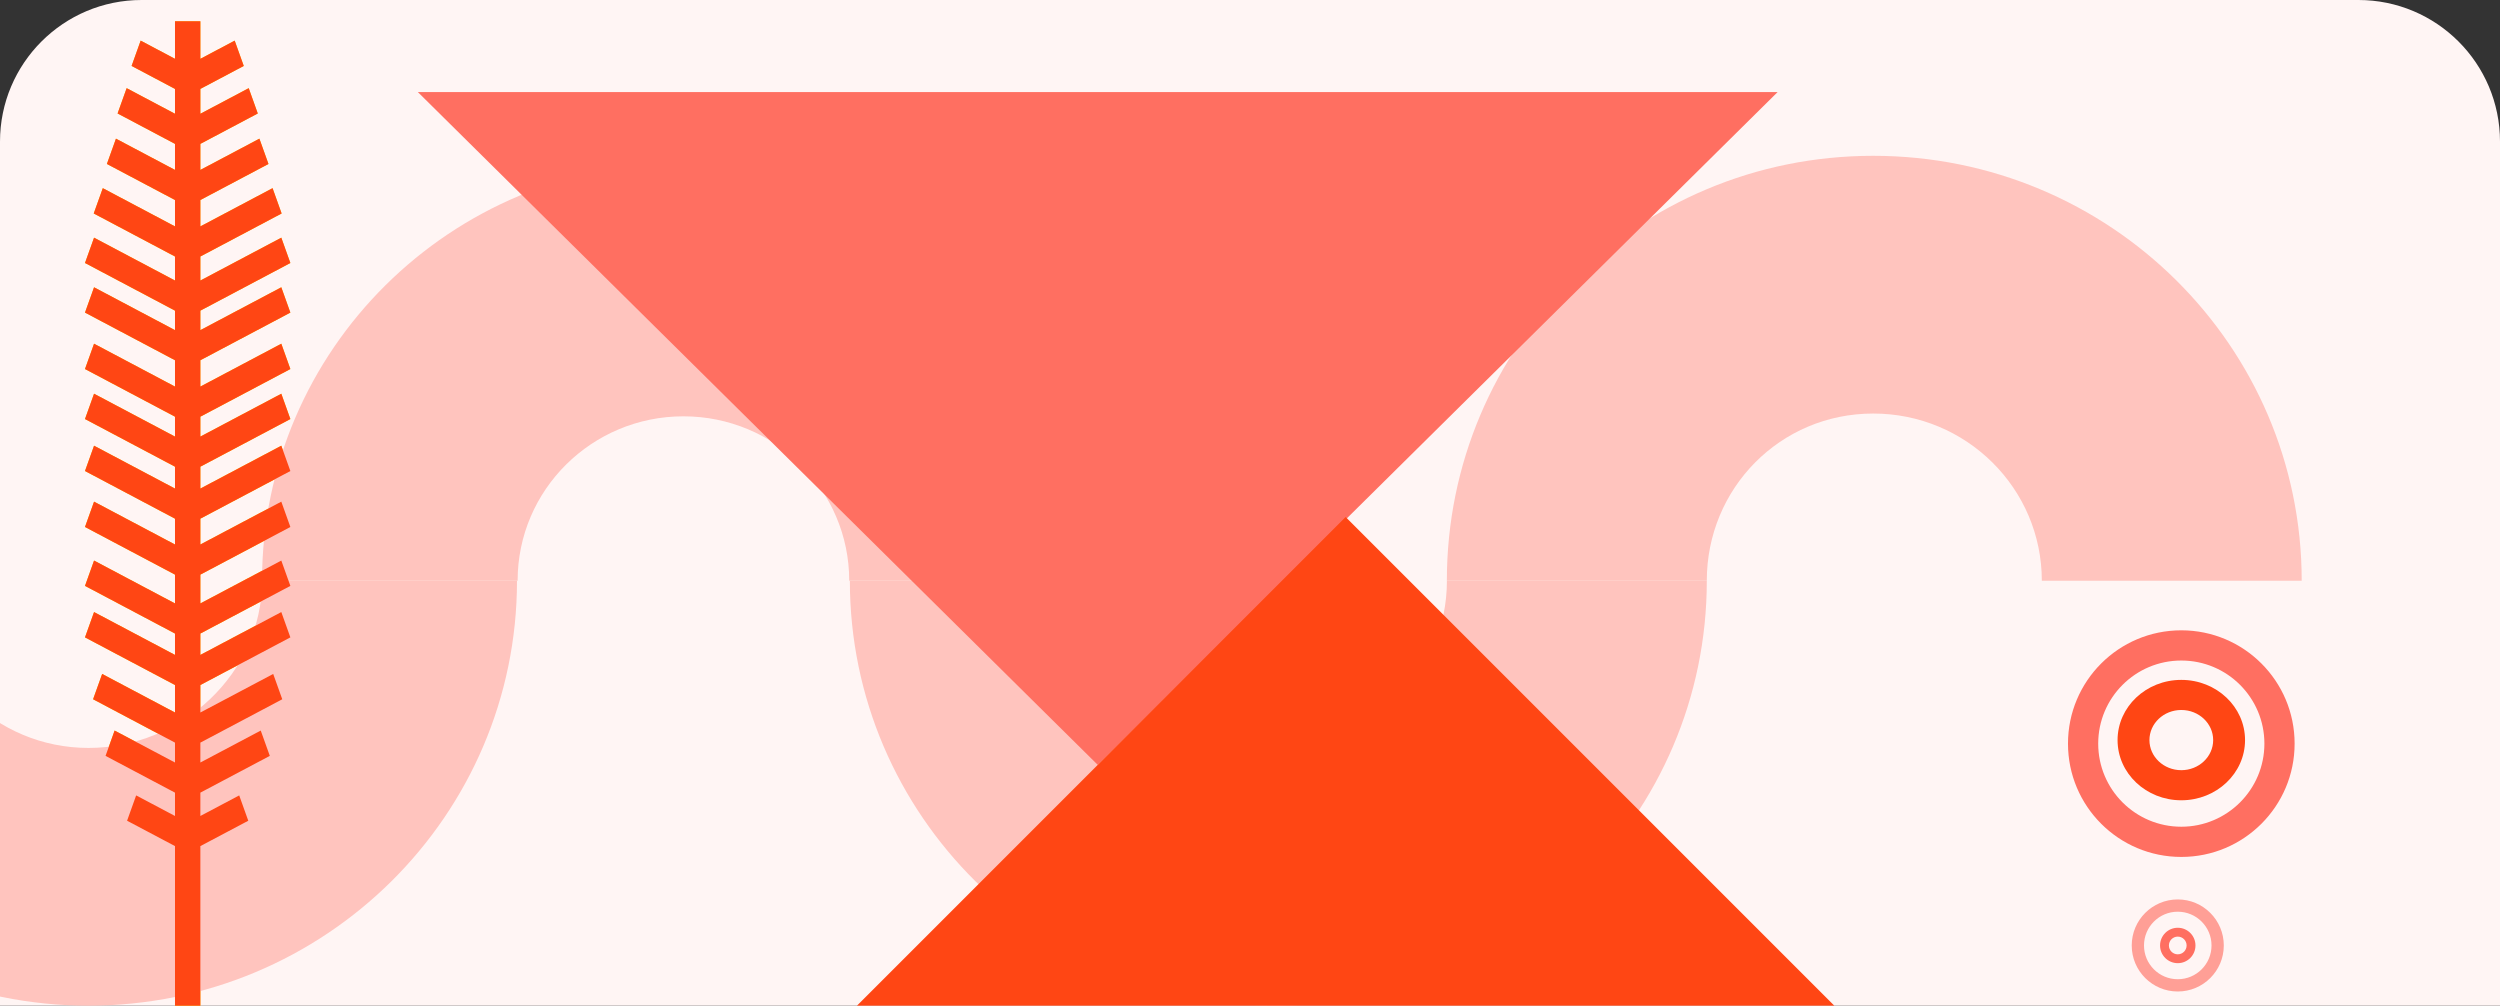
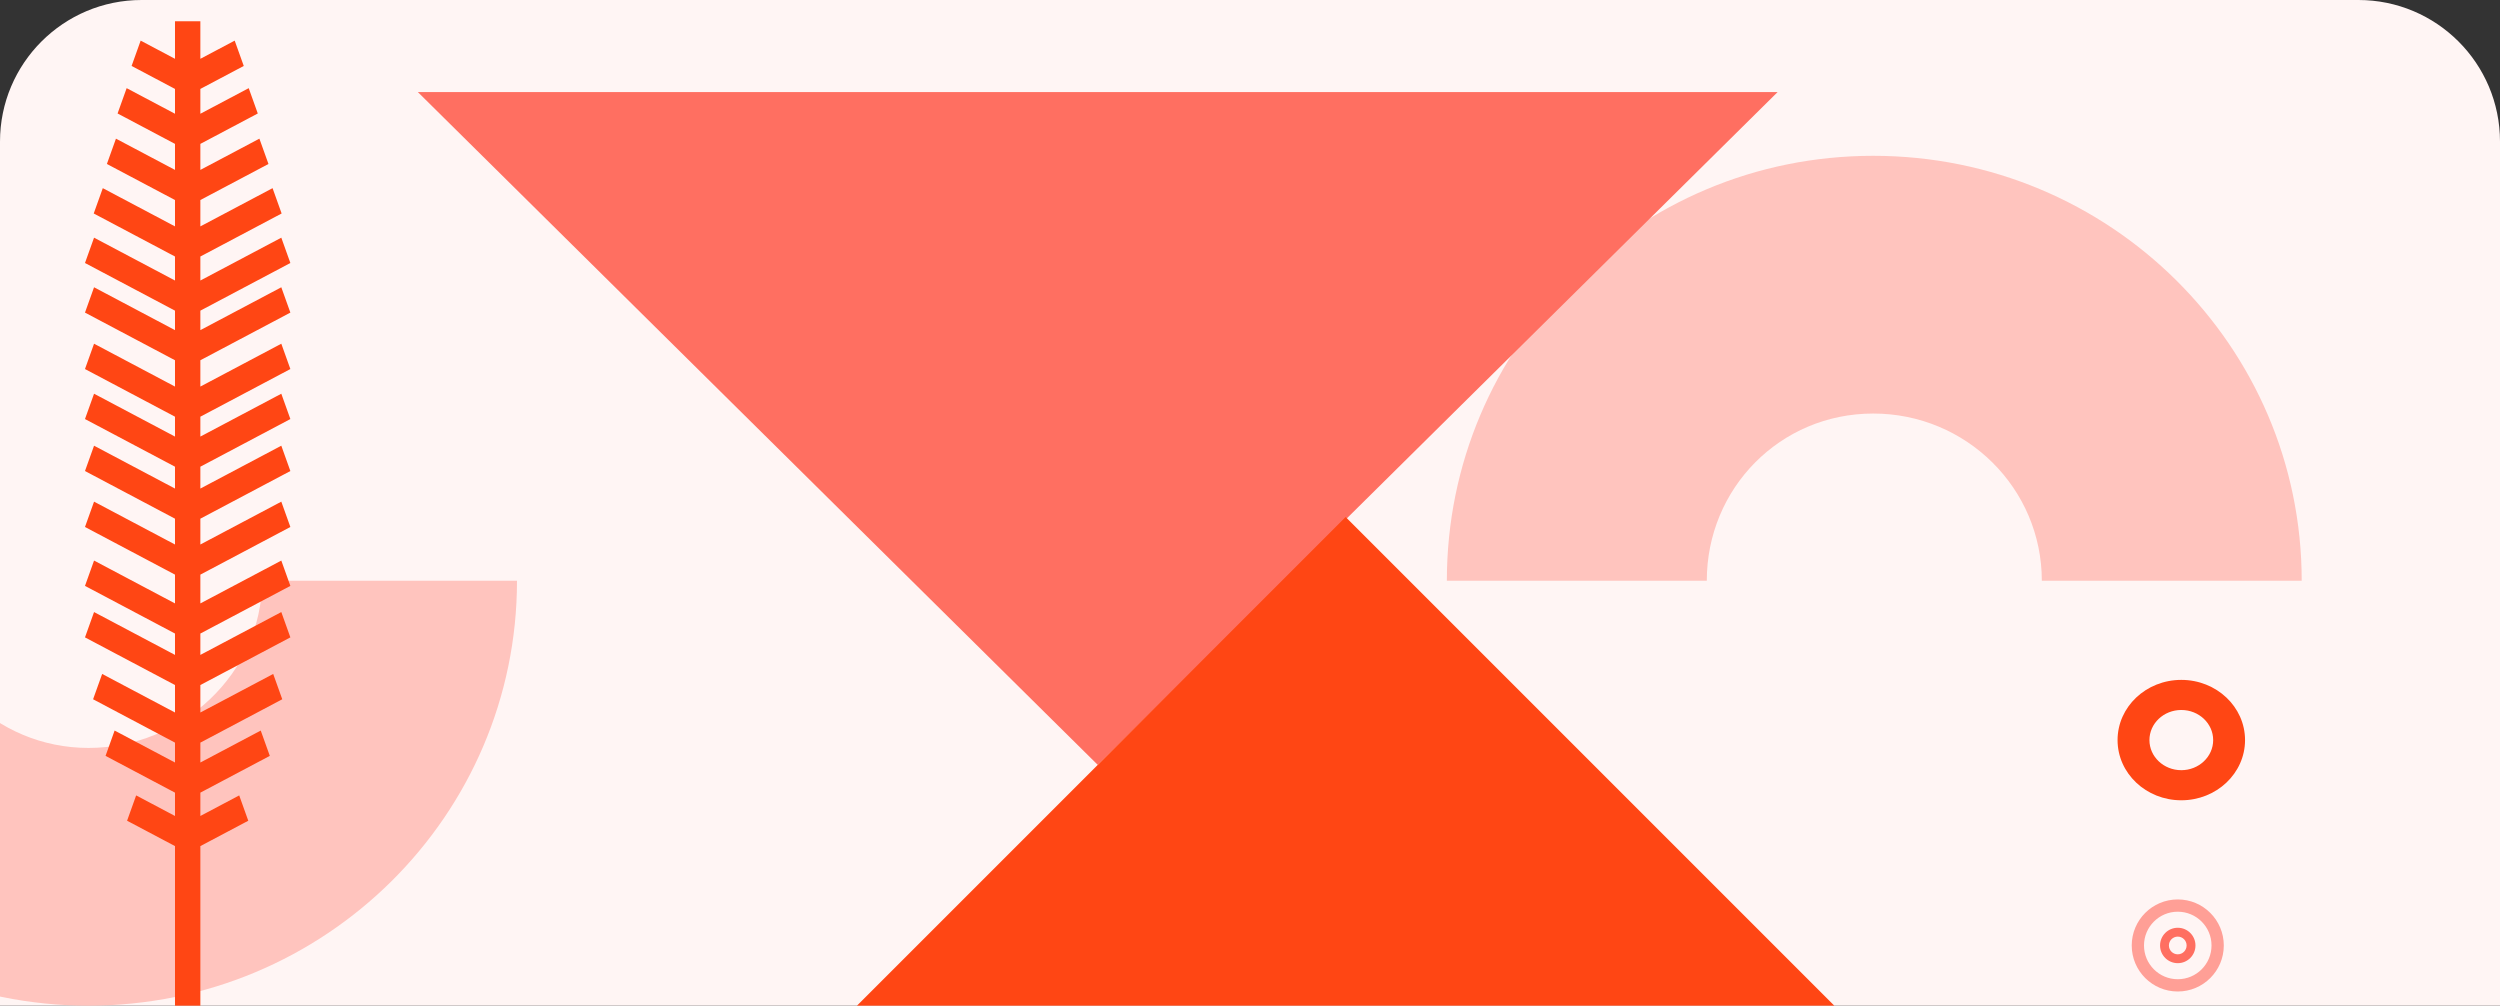
<svg xmlns="http://www.w3.org/2000/svg" width="353" height="142" viewBox="0 0 353 142" fill="none">
  <rect x="0" y="0" width="353" height="142" fill="#333333" stroke="none" />
  <g clip-path="url(#clip0_1319_1038)">
    <path d="M0 20C0 8.954 8.954 0 20 0H333C344.046 0 353 8.954 353 20V142H0V20Z" fill="#FFF5F4" />
-     <path d="M28.291 8.303V3H24.709V8.303L19.861 5.736L18.581 9.312L24.709 12.556V16.062L17.882 12.447L16.602 16.023L24.709 20.316V23.991L16.373 19.578L15.093 23.153L24.709 28.244V31.966L14.514 26.568L13.234 30.144L24.709 36.22V39.61L13.28 33.559L12 37.135L24.709 43.864V46.614L13.28 40.563L12 44.139L24.709 50.868V54.584L13.28 48.532L12 52.108L24.709 58.837V61.645L13.28 55.593L12 59.169L24.709 65.898V68.985L13.28 62.934L12 66.509L24.709 73.238V76.884L13.28 70.833L12 74.409L24.709 81.138V85.203L13.28 79.152L12 82.728L24.709 89.457V92.474L13.28 86.422L12 89.998L24.709 96.727V100.606L14.424 95.161L13.144 98.736L24.709 104.86V107.668L16.183 103.154L14.903 106.73L24.709 111.922V115.216L19.224 112.312L17.944 115.887L24.709 119.469L24.709 144H28.291L28.291 119.469L35.056 115.887L33.776 112.312L28.291 115.216V111.922L38.097 106.729L36.817 103.154L28.291 107.668V104.86L39.856 98.736L38.576 95.161L28.291 100.606V96.727L41 89.998L39.72 86.422L28.291 92.474V89.457L41 82.728L39.72 79.152L28.291 85.203V81.138L41 74.409L39.72 70.833L28.291 76.884V73.238L41 66.509L39.72 62.933L28.291 68.985V65.898L41 59.169L39.72 55.593L28.291 61.644V58.837L41 52.108L39.72 48.532L28.291 54.584V50.868L41 44.139L39.72 40.563L28.291 46.614V43.864L41 37.135L39.72 33.559L28.291 39.61V36.22L39.766 30.144L38.486 26.568L28.291 31.966V28.244L37.907 23.153L36.627 19.578L28.291 23.991V20.316L36.398 16.023L35.118 12.447L28.291 16.062V12.556L34.419 9.312L33.139 5.736L28.291 8.303Z" fill="#FECF00" />
    <path d="M73 82C73 115.137 45.913 142 12.5 142C-20.913 142 -48 115.137 -48 82H-11.305C-11.305 95.038 -0.647 105.608 12.5 105.608C25.647 105.608 37 95.038 37 82H73Z" fill="#FFC4BE" />
-     <path d="M241 82C241 115.137 213.913 142 180.5 142C147.087 142 120 115.137 120 82H156.695C156.695 95.038 167.353 105.608 180.5 105.608C193.647 105.608 204.305 95.038 204.305 82H241Z" fill="#FFC4BE" />
-     <path d="M156 82C156 49.415 129.361 23 96.5 23C63.639 23 37 49.415 37 82H73.089C73.089 69.179 83.57 58.785 96.5 58.785C109.43 58.785 119.911 69.179 119.911 82H156Z" fill="#FFC4BE" />
    <path d="M325 82C325 48.863 297.913 22 264.5 22C231.087 22 204.296 48.863 204.296 82H241C241 68.962 251.353 58.392 264.5 58.392C277.647 58.392 288.305 68.962 288.305 82H325Z" fill="#FFC4BE" />
    <path d="M251 13L155 108L59 13H251Z" fill="#FF6F61" />
    <path d="M261 144L190 73L119 144H261Z" fill="#FF4614" />
-     <path fill-rule="evenodd" clip-rule="evenodd" d="M308 93.267C301.52 93.267 296.267 98.52 296.267 105C296.267 111.48 301.52 116.733 308 116.733C314.48 116.733 319.733 111.48 319.733 105C319.733 98.52 314.48 93.267 308 93.267ZM292 105C292 96.163 299.163 89 308 89C316.837 89 324 96.163 324 105C324 113.837 316.837 121 308 121C299.163 121 292 113.837 292 105Z" fill="#FF6F61" />
    <path fill-rule="evenodd" clip-rule="evenodd" d="M308 100.25C305.515 100.25 303.5 102.153 303.5 104.5C303.5 106.847 305.515 108.75 308 108.75C310.485 108.75 312.5 106.847 312.5 104.5C312.5 102.153 310.485 100.25 308 100.25ZM299 104.5C299 99.806 303.029 96 308 96C312.971 96 317 99.806 317 104.5C317 109.194 312.971 113 308 113C303.029 113 299 109.194 299 104.5Z" fill="#FF4614" />
    <path fill-rule="evenodd" clip-rule="evenodd" d="M307.5 128.733C304.867 128.733 302.733 130.867 302.733 133.5C302.733 136.133 304.867 138.267 307.5 138.267C310.133 138.267 312.267 136.133 312.267 133.5C312.267 130.867 310.133 128.733 307.5 128.733ZM301 133.5C301 129.91 303.91 127 307.5 127C311.09 127 314 129.91 314 133.5C314 137.09 311.09 140 307.5 140C303.91 140 301 137.09 301 133.5Z" fill="#FF9F96" />
-     <path fill-rule="evenodd" clip-rule="evenodd" d="M307.5 132.25C306.81 132.25 306.25 132.81 306.25 133.5C306.25 134.19 306.81 134.75 307.5 134.75C308.19 134.75 308.75 134.19 308.75 133.5C308.75 132.81 308.19 132.25 307.5 132.25ZM305 133.5C305 132.119 306.119 131 307.5 131C308.881 131 310 132.119 310 133.5C310 134.881 308.881 136 307.5 136C306.119 136 305 134.881 305 133.5Z" fill="#FF6F61" />
+     <path fill-rule="evenodd" clip-rule="evenodd" d="M307.5 132.25C306.81 132.25 306.25 132.81 306.25 133.5C306.25 134.19 306.81 134.75 307.5 134.75C308.19 134.75 308.75 134.19 308.75 133.5C308.75 132.81 308.19 132.25 307.5 132.25ZM305 133.5C305 132.119 306.119 131 307.5 131C308.881 131 310 132.119 310 133.5C310 134.881 308.881 136 307.5 136C306.119 136 305 134.881 305 133.5" fill="#FF6F61" />
    <path d="M28.291 8.303V3H24.709V8.303L19.861 5.736L18.581 9.312L24.709 12.556V16.062L17.882 12.447L16.602 16.023L24.709 20.316V23.991L16.373 19.578L15.093 23.153L24.709 28.244V31.966L14.514 26.568L13.234 30.144L24.709 36.22V39.61L13.28 33.559L12 37.135L24.709 43.864V46.614L13.28 40.563L12 44.139L24.709 50.868V54.584L13.28 48.532L12 52.108L24.709 58.837V61.645L13.28 55.593L12 59.169L24.709 65.898V68.985L13.28 62.934L12 66.509L24.709 73.238V76.884L13.28 70.833L12 74.409L24.709 81.138V85.203L13.28 79.152L12 82.728L24.709 89.457V92.474L13.28 86.422L12 89.998L24.709 96.727V100.606L14.424 95.161L13.144 98.736L24.709 104.86V107.668L16.183 103.154L14.903 106.73L24.709 111.922V115.216L19.224 112.312L17.944 115.887L24.709 119.469L24.709 144H28.291L28.291 119.469L35.056 115.887L33.776 112.312L28.291 115.216V111.922L38.097 106.729L36.817 103.154L28.291 107.668V104.86L39.856 98.736L38.576 95.161L28.291 100.606V96.727L41 89.998L39.72 86.422L28.291 92.474V89.457L41 82.728L39.72 79.152L28.291 85.203V81.138L41 74.409L39.72 70.833L28.291 76.884V73.238L41 66.509L39.72 62.933L28.291 68.985V65.898L41 59.169L39.72 55.593L28.291 61.644V58.837L41 52.108L39.72 48.532L28.291 54.584V50.868L41 44.139L39.72 40.563L28.291 46.614V43.864L41 37.135L39.72 33.559L28.291 39.61V36.22L39.766 30.144L38.486 26.568L28.291 31.966V28.244L37.907 23.153L36.627 19.578L28.291 23.991V20.316L36.398 16.023L35.118 12.447L28.291 16.062V12.556L34.419 9.312L33.139 5.736L28.291 8.303Z" fill="#FF4614" />
  </g>
  <defs>
    <clipPath id="clip0_1319_1038">
      <path d="M0 20C0 8.954 8.954 0 20 0H333C344.046 0 353 8.954 353 20V142H0V20Z" fill="white" />
    </clipPath>
  </defs>
</svg>